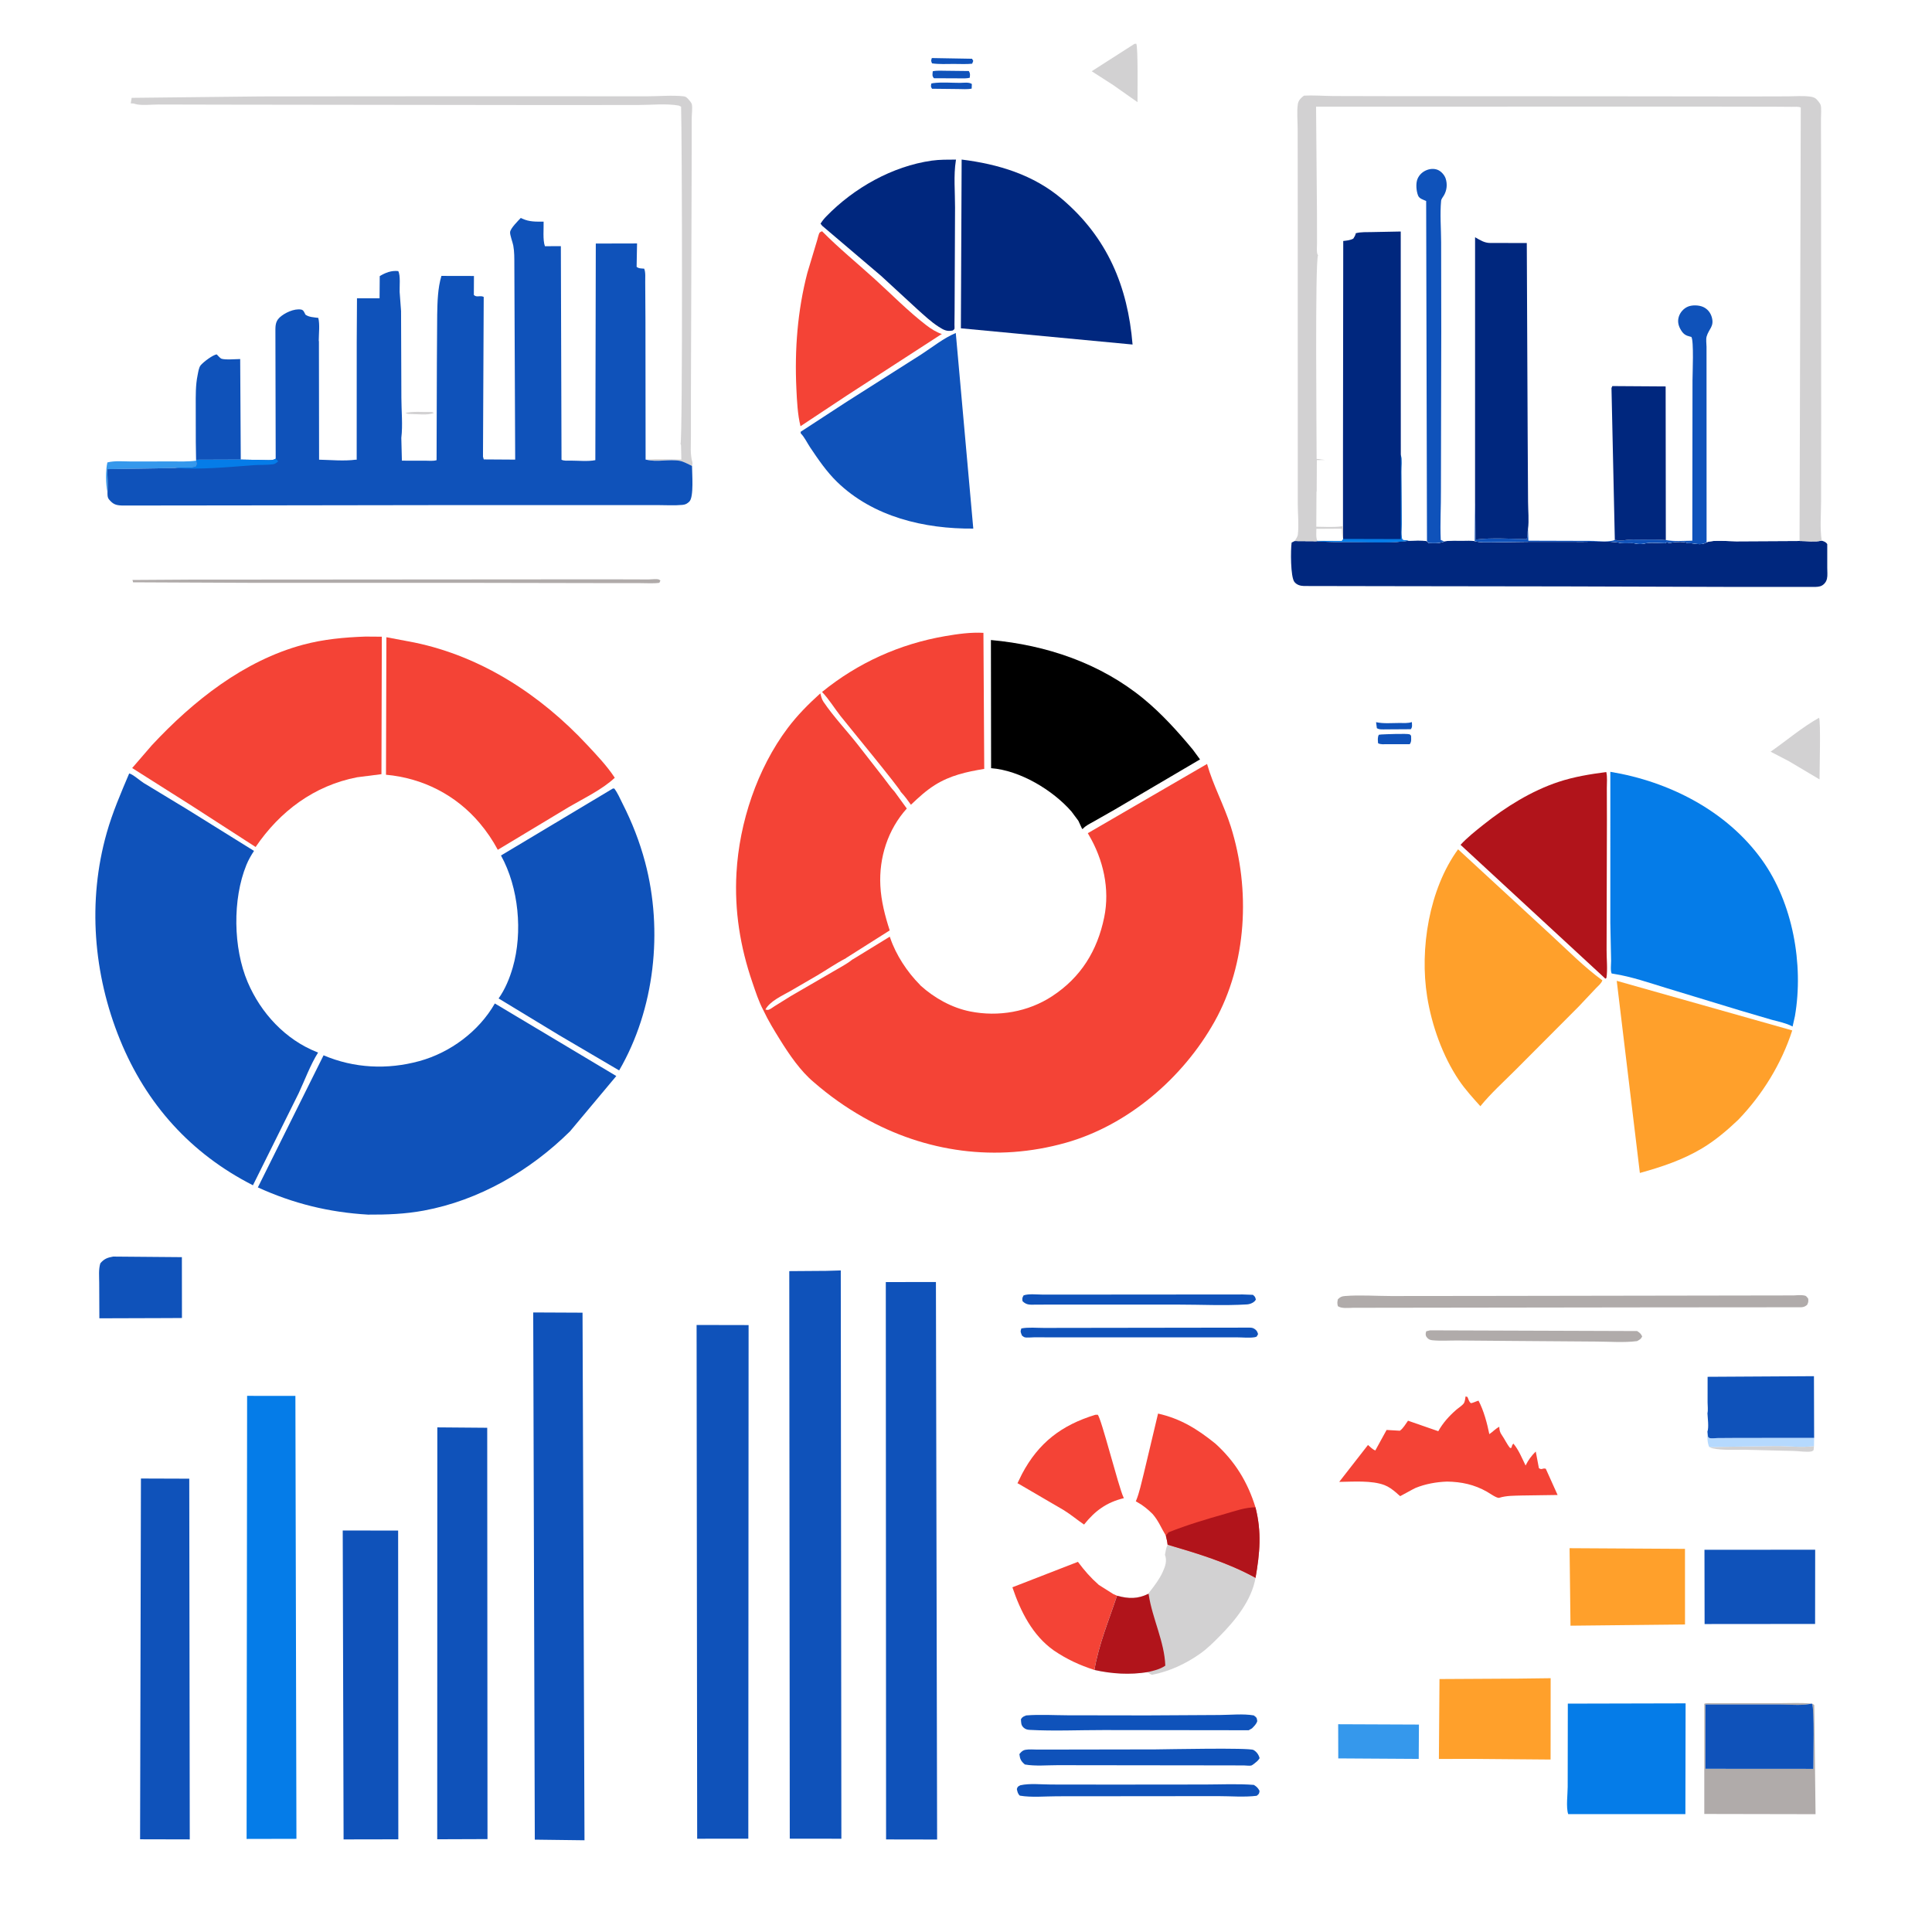
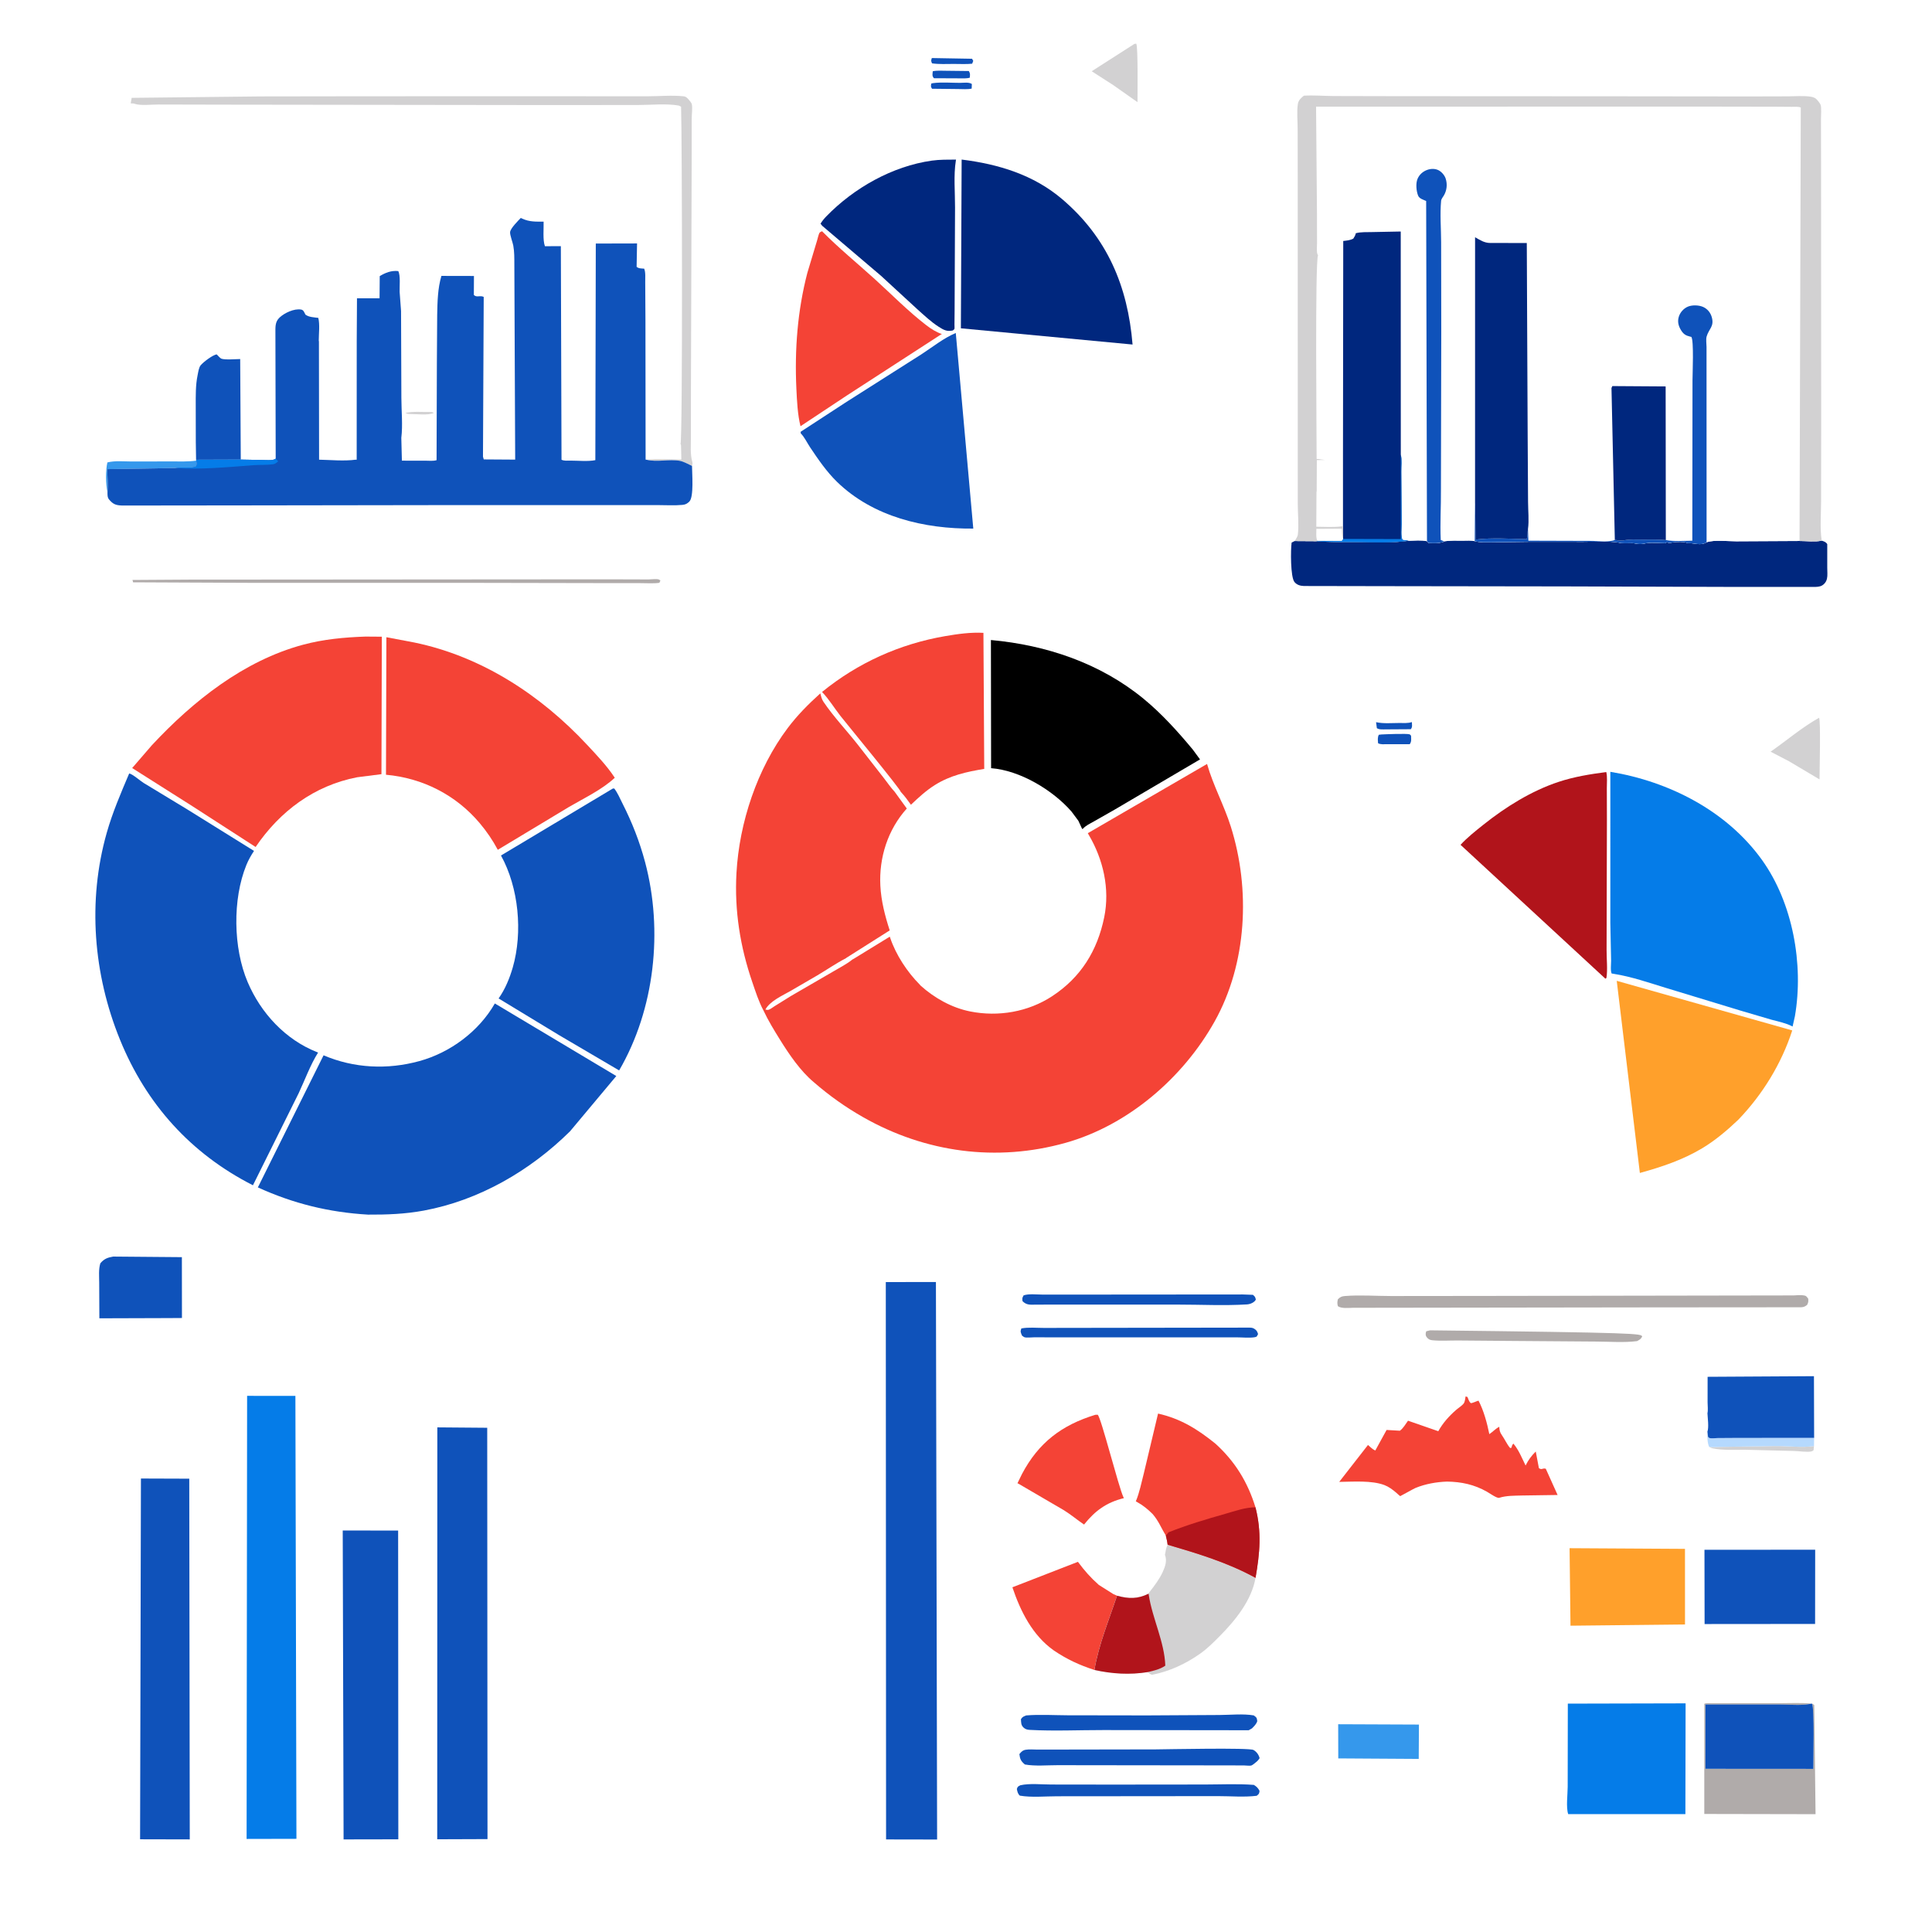
<svg xmlns="http://www.w3.org/2000/svg" width="512" height="512">
  <rect width="100%" height="100%" fill="#808080" stroke="none" />
  <path fill="white" transform="scale(0.667 0.667)" d="M-0 -0L768 0L768 768L-0 768L0 -0Z" />
  <path fill="#D2D1D2" transform="scale(0.667 0.667)" d="M170.851 163.688C171.6 163.675 171.729 163.7 172.383 164.062C170.101 165.097 165.514 164.494 162.938 164.49C162.167 164.517 161.767 164.385 161.07 164.062C164.006 163.374 167.799 163.746 170.851 163.688Z" />
  <path fill="#0F52BA" transform="scale(0.667 0.667)" d="M546.737 286.934C549.636 287.568 552.895 287.27 555.865 287.254C557.531 287.245 559.368 287.437 560.96 286.893C560.986 288.025 561.256 288.809 560.541 289.729L550.753 289.791C549.582 289.778 548.034 289.981 547.045 289.313L546.737 286.934Z" />
  <path fill="#0F52BA" transform="scale(0.667 0.667)" d="M370.226 23.062L386.201 23.343L386.692 24.188L386.254 25.312C383.883 25.554 381.327 25.39 378.936 25.401C376.078 25.414 373.145 25.574 370.312 25.176C369.872 24.142 369.904 24.146 370.226 23.062Z" />
  <path fill="#0F52BA" transform="scale(0.667 0.667)" d="M370.023 33.188L370.709 33.032C374.097 32.583 378.008 32.922 381.438 32.921C382.862 32.921 384.974 32.547 386.131 33.375L386.062 35.2C384.37 35.577 382.369 35.373 380.636 35.374L370.312 35.26C369.73 34.351 369.86 34.275 370.023 33.188Z" />
  <path fill="#0F52BA" transform="scale(0.667 0.667)" d="M370.602 28.312C372.283 27.942 374.219 28.124 375.942 28.116L384.938 28.219C385.568 29.274 385.399 29.662 385.312 30.862C384.057 31.275 382.224 31.117 380.893 31.127L371.062 31.082C370.231 30.089 370.522 29.573 370.602 28.312Z" />
  <path fill="#0F52BA" transform="scale(0.667 0.667)" d="M547.816 291.938L548.821 291.818C550.286 291.727 559.067 291.381 560.062 291.764C560.31 291.86 560.447 292.13 560.639 292.312C560.675 293.525 560.886 294.669 560.107 295.688L551.024 295.685C549.856 295.682 548.603 295.863 547.538 295.312C547.437 294.087 547.27 293.09 547.816 291.938Z" />
  <path fill="#D2D1D2" transform="scale(0.667 0.667)" d="M720.728 574.552L720.562 576.191C720.312 576.345 720.095 576.573 719.812 576.651C718.221 577.089 714.526 576.522 712.699 576.49L693.734 576.026C689.519 575.955 684.506 576.342 680.417 575.438C679.92 575.329 679.501 575.117 679.064 574.866C680.903 575.1 682.891 574.845 684.75 574.855L705.426 574.534C710.3 574.485 715.962 575.24 720.728 574.552Z" />
  <path fill="#3598EC" transform="scale(0.667 0.667)" d="M42.662 183.73C45.66 182.979 49.043 183.345 52.125 183.352L67.917 183.33C71.262 183.32 74.69 183.489 78.008 183.014C78.215 183.928 78.318 184.359 77.954 185.237C75.908 186.285 71.961 185.494 69.554 185.957L42.583 186.402C42.688 189.419 42.954 192.529 42.709 195.538C41.995 192.341 41.93 186.923 42.662 183.73Z" />
  <path fill="#B5D9FE" transform="scale(0.667 0.667)" d="M678.382 568.825L678.652 570.938C678.872 571.087 679.055 571.319 679.312 571.385C680.074 571.58 681.594 571.367 682.445 571.361L689.883 571.31L720.787 571.282L720.728 574.552C715.962 575.24 710.3 574.485 705.426 574.534L684.75 574.855C682.891 574.845 680.903 575.1 679.064 574.866C678.285 573.064 678.345 570.748 678.382 568.825Z" />
  <path fill="#D2D1D2" transform="scale(0.667 0.667)" d="M450.722 17.438L451.446 17.36C452.212 18.298 451.931 37.953 451.946 40.589L442.266 33.781L433.752 28.308L450.722 17.438Z" />
  <path fill="#D2D1D2" transform="scale(0.667 0.667)" d="M722.738 285.188C723.462 286.288 722.919 306.327 722.933 309.67L710.758 302.437L703.495 298.662C709.877 294.213 715.952 288.988 722.738 285.188Z" />
  <path fill="#B0ABAA" transform="scale(0.667 0.667)" d="M52.638 230.438L74.98 230.294L115.167 230.267L241.115 230.173L257.639 230.224C258.651 230.228 260.939 229.916 261.75 230.239C261.986 230.333 262.181 230.509 262.397 230.644L261.982 231.563C259.549 231.894 256.871 231.676 254.405 231.683L240.163 231.675L191.858 231.584L101.548 231.579L52.892 231.359L52.638 230.438Z" />
  <path fill="#0F52BA" transform="scale(0.667 0.667)" d="M405.794 527.812C408.561 527.268 411.917 527.609 414.763 527.605L433.397 527.578L496.491 527.489C497.238 527.504 497.727 527.557 498.375 527.957C499.293 528.524 499.543 529.068 499.855 530.062L499.312 531.039C498.937 531.193 498.824 531.26 498.369 531.327C496.245 531.635 493.623 531.357 491.46 531.354L476.987 531.356L422.051 531.358L410.887 531.336C409.939 531.329 407.915 531.584 407.062 531.308C406.68 531.185 406.39 530.868 406.054 530.649C405.546 529.331 405.304 529.19 405.794 527.812Z" />
-   <path fill="#B0ABAA" transform="scale(0.667 0.667)" d="M568.197 528.562L650.438 528.844C651.48 529.497 651.95 529.876 652.475 531C651.903 532.128 651.507 532.224 650.438 532.845C645.217 533.512 639.534 533.047 634.258 533.025L600.993 532.78L579.279 532.6C575.94 532.578 572.363 532.84 569.062 532.503C568.054 532.399 567.42 532.065 566.812 531.217C566.269 530.458 566.408 529.742 566.665 528.938L568.197 528.562Z" />
+   <path fill="#B0ABAA" transform="scale(0.667 0.667)" d="M568.197 528.562C651.48 529.497 651.95 529.876 652.475 531C651.903 532.128 651.507 532.224 650.438 532.845C645.217 533.512 639.534 533.047 634.258 533.025L600.993 532.78L579.279 532.6C575.94 532.578 572.363 532.84 569.062 532.503C568.054 532.399 567.42 532.065 566.812 531.217C566.269 530.458 566.408 529.742 566.665 528.938L568.197 528.562Z" />
  <path fill="#0F52BA" transform="scale(0.667 0.667)" d="M493.787 514.313L497.812 514.457C498.637 515.194 498.702 515.258 498.965 516.327C498.749 516.708 498.746 516.768 498.375 517.112C497.684 517.754 496.466 518.202 495.549 518.259C486.469 518.825 477.07 518.334 467.953 518.337L412.312 518.346L411.586 518.353C409.375 518.369 407.949 518.64 406.275 516.988C406.098 515.81 406.131 515.75 406.679 514.688C408.663 513.951 411.876 514.355 414.014 514.356L430.493 514.363L493.787 514.313Z" />
  <path fill="#3598EC" transform="scale(0.667 0.667)" d="M531.68 685.069L563.77 685.2L563.685 698.844L531.715 698.644L531.68 685.069Z" />
  <path fill="#0F52BA" transform="scale(0.667 0.667)" d="M405.404 709.312C409.107 708.48 413.802 709.015 417.646 709.02L442.312 709.051L478.703 709.015C485.151 709.009 491.772 708.67 498.188 709.169C499.347 709.914 499.776 710.329 500.438 711.537C500.27 712.763 500.267 712.699 499.312 713.497C494.4 714.112 488.864 713.625 483.895 713.631L451.915 713.662L420.018 713.69C415.301 713.691 409.825 714.232 405.191 713.438C404.352 712.647 404.247 711.888 404.01 710.812C404.357 709.767 404.422 709.848 405.404 709.312Z" />
  <path fill="#0F52BA" transform="scale(0.667 0.667)" d="M407.751 681.562C413.12 681.137 418.752 681.491 424.146 681.512L455.727 681.56L484.558 681.399C488.849 681.375 493.953 680.83 498.146 681.562C499.324 682.454 499.299 682.36 499.535 683.812C499.153 685.065 498.322 685.797 497.438 686.709L496.125 687.457L438.436 687.381C428.733 687.372 418.769 687.839 409.092 687.311C408.18 687.262 407.419 687.063 406.725 686.437C405.612 685.434 405.727 684.424 405.641 683.062C406.303 682.041 406.656 682.021 407.751 681.562Z" />
  <path fill="#0F52BA" transform="scale(0.667 0.667)" d="M459.096 695.065C463.825 695.023 496.37 694.336 498.037 695.295C499.294 696.019 500.102 697.163 500.464 698.552C500.17 698.986 499.896 699.408 499.5 699.759C499.112 700.104 497.663 701.334 497.183 701.468C496.519 701.653 494.996 701.442 494.259 701.436L486.576 701.417L445.784 701.368L420.239 701.336C416.096 701.328 411.269 701.802 407.21 701.062C405.666 699.782 405.246 698.915 405.015 696.938L405.645 696.212C406.177 695.693 406.704 695.35 407.438 695.221C408.935 694.958 410.694 695.139 412.225 695.143L421.441 695.128L459.096 695.065Z" />
  <path fill="#0F52BA" transform="scale(0.667 0.667)" d="M77.795 175.709L77.77 161.364C77.771 157.262 77.674 153.099 78.51 149.066C78.753 147.897 78.971 146.094 79.707 145.159C80.681 143.922 84.6 140.946 86.116 140.812C86.509 141.184 87.483 142.34 87.938 142.506C89.445 143.057 93.692 142.659 95.431 142.655L95.663 182.603L77.907 182.666L77.795 175.709Z" />
  <path fill="#0F52BA" transform="scale(0.667 0.667)" d="M44.963 499.259L72.264 499.488L72.293 523.664L67.031 523.699L39.48 523.787L39.417 509.668C39.412 507.148 39.113 504.361 39.864 501.938C41.362 500.153 42.694 499.663 44.963 499.259Z" />
  <path fill="#B0ABAA" transform="scale(0.667 0.667)" d="M719.944 676.892C720.32 677.014 720.523 677.207 720.829 677.449L721.35 720.806L677.144 720.721L677.147 676.955C677.94 676.565 679.189 676.73 680.085 676.729L688.144 676.72L707.678 676.705C711.535 676.704 715.528 676.495 719.367 676.853L719.747 676.892L719.071 677.025C715.303 677.71 710.755 677.205 706.873 677.214L677.603 677.224L677.589 702.773L720.462 702.801C720.435 699.148 720.969 678.645 719.944 676.892Z" />
  <path fill="#B0ABAA" transform="scale(0.667 0.667)" d="M712.596 514.695C713.858 514.634 715.213 514.49 716.469 514.649C717.69 514.804 717.713 515.066 718.44 516C718.531 517.171 718.511 517.379 718.01 518.438C717.253 519.06 716.668 519.355 715.688 519.394L695.693 519.417L658.748 519.441L537.469 519.607C535.774 519.657 532.946 519.958 531.562 518.971C531.26 517.845 531.313 517.324 531.562 516.226C532.525 515.301 533.024 515.039 534.375 514.93C540.366 514.451 546.726 514.93 552.759 514.933L590.254 514.893L712.596 514.695Z" />
  <path fill="#0F52BA" transform="scale(0.667 0.667)" d="M720.714 546.779L720.787 571.282L689.883 571.31L682.445 571.361C681.594 571.367 680.074 571.58 679.312 571.385C679.055 571.319 678.872 571.087 678.652 570.938L678.382 568.825C679.019 567.145 678.48 563.346 678.398 561.505C678.692 560.326 678.452 558.46 678.453 557.215L678.46 547.027L720.714 546.779Z" />
  <path fill="#F44336" transform="scale(0.667 0.667)" d="M418.683 655.744C410.214 649.752 405.458 640.204 402.243 630.654L428.277 620.54C430.838 623.998 433.342 626.855 436.578 629.711L442.342 633.353L443.826 634.007C440.659 643.591 436.498 653.528 434.853 663.506C428.899 661.594 423.858 659.254 418.683 655.744Z" />
  <path fill="#F44336" transform="scale(0.667 0.667)" d="M435.203 562.119L436.125 562.101C437.472 563.067 444.389 590.728 446.365 594.877L446.541 595.235C439.638 596.917 435.101 600.239 430.71 605.733C427.994 603.885 425.549 601.815 422.714 600.044L404.691 589.524L404.256 589.326L406.051 585.65C412.625 573.199 421.823 566.202 435.203 562.119Z" />
  <path fill="#0F52BA" transform="scale(0.667 0.667)" d="M719.944 676.892C720.969 678.645 720.435 699.148 720.462 702.801L677.589 702.773L677.603 677.224L706.873 677.214C710.755 677.205 715.303 677.71 719.071 677.025L719.747 676.892L719.944 676.892Z" />
  <path fill="#0F52BA" transform="scale(0.667 0.667)" d="M677.212 615.76L721.203 615.728L721.17 645.222L677.265 645.26L677.212 615.76Z" />
  <path fill="#D2D1D2" transform="scale(0.667 0.667)" d="M103.559 38.311L146.844 38.249L223.801 38.243L257.132 38.261C261.841 38.262 267.044 37.754 271.688 38.271C272.42 38.352 272.893 38.769 273.379 39.296C273.81 39.763 274.697 40.737 274.853 41.34C275.211 42.728 274.837 45.459 274.831 47.002L274.815 64.229L274.517 157L274.515 173.524C274.517 176.824 274.169 180.393 275.072 183.578C275.229 184.135 275.098 184.573 274.951 185.112C273.505 184.461 271.667 183.384 270.124 183.102C265.87 182.328 261.086 183.726 256.864 182.657C261.291 182.148 266.234 182.565 270.718 182.557L270.58 176.812L270.377 176.357C271.263 174.54 271.001 53.094 270.605 42.377L269.659 41.938C264.719 41.06 258.655 41.717 253.607 41.717L217.195 41.743L89.144 41.581L62.947 41.522C60.358 41.51 56.075 42.028 53.678 41.305C52.955 41.086 53.509 41.163 52.535 41.094L51.938 41.066L52.311 38.876L103.559 38.311Z" />
  <path fill="#FFA02B" transform="scale(0.667 0.667)" d="M623.618 615.121L669.47 615.388L669.483 645.434L623.984 645.917L623.618 615.121Z" />
-   <path fill="#FFA02B" transform="scale(0.667 0.667)" d="M603.204 666.939L616.103 666.779L616.074 699.093L584.735 698.831L571.698 698.86L571.934 667.113L603.204 666.939Z" />
  <path fill="#F44336" transform="scale(0.667 0.667)" d="M582.306 554.812L583.053 555.047C583.371 555.829 583.659 556.896 584.329 557.437C584.67 557.711 586.774 556.614 587.438 556.5C589.495 560.378 590.876 565.52 591.734 569.807C593.082 568.919 594.268 567.582 595.688 566.887C595.749 568.213 595.911 569.05 596.69 570.153C597.866 571.82 598.69 573.787 600 575.327L600.562 575.178C600.719 574.38 600.742 574.212 601.284 573.562C603.364 575.97 604.748 579.438 606.142 582.276C607.253 580.033 608.415 578.485 610.179 576.713L611.432 583.321C612.691 584.177 612.786 583.175 614.164 583.552L618.861 593.982L604.718 594.186C601.716 594.286 598.557 594.188 595.668 595.104C594.77 595.388 591.796 593.252 590.735 592.654C585.718 589.827 580.661 588.749 574.928 588.659C570.683 588.813 566.375 589.575 562.431 591.179C561.679 591.485 556.407 594.456 556.324 594.447C556.227 594.436 554.885 593.189 554.697 593.03C553.318 591.862 551.792 590.713 550.092 590.062C544.992 588.11 537.528 588.722 532.091 588.78L543.525 574.112C544.417 574.886 545.338 575.866 546.427 576.314L550.915 568.144L556.193 568.451C557.5 567.544 558.495 565.759 559.428 564.47L571.454 568.644C573.271 565.373 575.718 562.655 578.52 560.2C579.366 559.459 580.94 558.47 581.571 557.595C582.048 556.933 582.169 555.622 582.306 554.812Z" />
  <path fill="#D2D1D2" transform="scale(0.667 0.667)" d="M463.918 613.736C475.948 617.286 487.802 620.827 498.84 626.908C497.306 635.815 490.863 643.751 484.643 650.033C482.214 652.486 479.772 654.935 476.953 656.945C471.25 661.012 464.591 664.111 457.688 665.434C456.955 665.188 456.592 664.839 456.004 664.353C448.882 665.481 441.865 665.067 434.853 663.506C436.498 653.528 440.659 643.591 443.826 634.007C448.433 635.268 452.033 635.343 456.355 633.205C456.572 632.665 456.436 632.901 456.843 632.384C458.774 629.924 460.705 627.359 462.002 624.496C463.02 622.249 463.742 620.073 462.853 617.746C463.111 616.392 463.284 614.972 463.918 613.736Z" />
  <path fill="#B1141B" transform="scale(0.667 0.667)" d="M456.355 633.205L456.426 633.702C457.843 643.037 462.676 652.341 462.995 661.796C460.84 663.269 458.51 663.769 456.004 664.353C448.882 665.481 441.865 665.067 434.853 663.506C436.498 653.528 440.659 643.591 443.826 634.007C448.433 635.268 452.033 635.343 456.355 633.205Z" />
  <path fill="#F44336" transform="scale(0.667 0.667)" d="M457.979 601.568C456.077 599.674 454.101 598.056 451.745 596.762L451.278 596.511C452.75 593.068 453.507 589.023 454.46 585.391L460.115 561.638C469.094 563.658 475.752 567.817 482.899 573.577C490.718 580.678 495.708 588.819 498.823 598.895C501.325 608.765 500.554 617.069 498.84 626.908C487.802 620.827 475.948 617.286 463.918 613.736C463.815 612.541 463.464 611.303 463.212 610.127C461.347 607.076 460.396 604.388 457.979 601.568Z" />
  <path fill="#B1141B" transform="scale(0.667 0.667)" d="M463.212 610.127L464.277 608.812C471.661 605.873 479.185 603.636 486.827 601.467C490.611 600.393 494.877 598.836 498.823 598.895C501.325 608.765 500.554 617.069 498.84 626.908C487.802 620.827 475.948 617.286 463.918 613.736C463.815 612.541 463.464 611.303 463.212 610.127Z" />
  <path fill="#057CE8" transform="scale(0.667 0.667)" d="M622.922 676.882L669.718 676.773L669.633 720.787L623.067 720.771C622.164 718.067 622.864 712.886 622.868 709.945L622.922 676.882Z" />
  <path fill="#00277E" transform="scale(0.667 0.667)" d="M326.688 89.72L326.015 88.875C326.676 87.801 327.427 86.875 328.304 85.971C339.285 74.662 354.578 66.026 370.238 63.818C373.402 63.372 376.654 63.432 379.845 63.41L379.777 63.794C378.831 69.683 379.473 76.397 379.453 82.417L379.28 123.446L379.224 128.996C379.221 129.26 379.309 130.458 379.205 130.688C379.082 130.957 378.777 131.097 378.562 131.301C376.221 131.817 374.97 131.106 373.004 129.861C369.914 127.906 367.127 125.234 364.4 122.802L350.062 109.599L326.688 89.72Z" />
  <path fill="#F44336" transform="scale(0.667 0.667)" d="M318.048 169.343C316.888 164.632 316.642 159.223 316.413 154.367C315.686 138.94 316.869 123.437 320.764 108.451L324.651 95.515C324.872 94.836 325.252 92.94 325.654 92.438C325.887 92.147 326.296 92.062 326.618 91.874C333.168 98.51 340.596 104.579 347.514 110.851C354.233 116.942 360.872 123.72 368.062 129.239C369.947 130.685 371.973 131.964 374.234 132.731L373.764 132.966L336.596 157.051L318.048 169.343Z" />
  <path fill="#B1141B" transform="scale(0.667 0.667)" d="M637.852 388.849L580.294 335.662C583.013 332.721 586.215 330.195 589.34 327.699C598.191 320.629 608.505 314.192 619.304 310.636C625.518 308.589 631.743 307.595 638.202 306.751C638.675 308.64 638.407 311.19 638.418 313.173L638.453 325.886L638.324 377.384C638.296 380.859 638.798 385.208 638.26 388.563L637.852 388.849Z" />
  <path fill="#0F52BA" transform="scale(0.667 0.667)" d="M136.172 608.103L158.186 608.108L158.261 730.79L136.512 730.829L136.172 608.103Z" />
  <path fill="#0F52BA" transform="scale(0.667 0.667)" d="M55.995 587.441L75.196 587.506L75.399 730.823L55.657 730.778L55.995 587.441Z" />
  <path fill="#F44336" transform="scale(0.667 0.667)" d="M326.613 274.931C340.805 263.364 357.502 255.836 375.563 252.739C380.548 251.883 385.661 251.162 390.733 251.438L391.056 305.495C384.014 306.651 377.522 308.075 371.393 311.937C367.881 314.15 364.93 316.896 361.926 319.738C360.652 317.928 359.399 316.233 357.885 314.611C357.674 313.42 336.349 287.538 333.921 284.446C331.472 281.327 329.36 277.778 326.613 274.931Z" />
  <path fill="#0F52BA" transform="scale(0.667 0.667)" d="M336.36 159.659L366.131 140.747C370.544 137.878 374.902 134.343 379.748 132.305L386.704 210.019C367.285 210.185 346.86 205.386 332.532 191.418C328.387 187.377 325.106 182.551 321.889 177.762C320.746 176.06 319.583 173.577 318.158 172.203L318.105 171.559L336.36 159.659Z" />
  <path fill="#FFA02B" transform="scale(0.667 0.667)" d="M642.356 389.698L712.088 409.405C707.821 422.627 700.268 434.899 690.662 444.883C686.281 449.058 681.505 453.108 676.307 456.227C668.612 460.845 660.145 463.673 651.543 466.038L642.356 389.698Z" />
  <path fill="#0F52BA" transform="scale(0.667 0.667)" d="M173.76 567.119L193.581 567.279L193.691 730.703L173.717 730.776L173.76 567.119Z" />
  <path fill="#057CE8" transform="scale(0.667 0.667)" d="M98.182 554.595L117.366 554.611L117.777 730.596L97.981 730.639L98.182 554.595Z" />
  <path fill="#00277E" transform="scale(0.667 0.667)" d="M382.079 63.396C396.621 65.198 410.596 69.411 421.941 79.059C439.945 94.37 448.077 113.71 449.987 136.886L381.774 130.439L382.079 63.396Z" />
  <path transform="scale(0.667 0.667)" d="M393.78 305.213L393.708 254.293C415.651 256.276 437.109 263.474 454.323 277.601C461.529 283.516 467.964 290.644 473.905 297.803L476.789 301.723L442.784 321.726L434.611 326.372C433.126 327.215 431.329 328.033 430.204 329.329L429.939 329.322L428.453 326.108L425.733 322.451C418.297 313.91 405.227 306.064 393.78 305.213Z" />
  <path fill="#00277E" transform="scale(0.667 0.667)" d="M573.661 215.081C576.203 214.696 578.779 214.799 581.342 214.808C582.817 214.813 584.493 214.658 585.931 214.996C587.956 215.61 590.394 215.408 592.5 215.457L607.961 215.259L629.133 215.272C633.582 215.287 638.55 214.881 642.931 215.547C644.727 216.025 646.639 215.774 648.483 215.796C649.476 215.808 650.453 216.161 651.562 216.16C652.625 216.16 653.223 215.962 654.188 215.809C656.46 215.448 659.353 215.792 661.688 215.809L662.25 215.434C663.317 215.86 663.435 215.738 664.532 215.517C665.84 215.253 669.453 215.113 670.5 215.809L670.926 215.798C673.37 215.749 675.779 216.917 678.055 215.443C681.217 214.4 686.527 215.078 689.871 215.07L714.988 214.938C717.709 214.927 721.177 215.339 723.802 214.819C724.755 215.145 725.414 215.299 725.997 216.188L725.997 225.6C725.992 226.937 726.182 228.631 725.888 229.91C725.693 230.757 725.356 231.381 724.745 231.994C723.762 232.981 722.653 233.146 721.312 233.192L689.959 233.197L621.7 232.989L552.432 232.892L518.062 232.83C516.62 232.777 515.263 232.407 514.312 231.241C512.705 229.267 512.775 218.362 513.188 215.574L514.403 214.956L523.042 215.012C528.511 215.472 534.058 215.322 539.545 215.384C546.098 215.458 552.876 215.799 559.375 214.889L559.697 214.848C561.979 214.821 564.754 214.506 566.964 215.033L567.562 215.744C569.654 215.799 571.606 215.963 573.61 215.253L573.661 215.081Z" />
-   <path fill="#FFA02B" transform="scale(0.667 0.667)" d="M588.174 439.521C585.173 436.169 582.156 432.896 579.635 429.156C573.197 419.606 568.86 407.396 567.041 396.04C564.004 377.075 567.779 353.269 579.317 337.443L616.11 371.368C622.806 377.517 629.313 384.148 636.651 389.52C636.182 390.803 635.03 391.648 634.117 392.625L627.121 400.041L602.027 425.217C597.412 429.828 592.281 434.459 588.174 439.521Z" />
-   <path fill="#0F52BA" transform="scale(0.667 0.667)" d="M211.855 521.457L231.451 521.548L232.23 731.172L212.483 730.922L211.855 521.457Z" />
-   <path fill="#0F52BA" transform="scale(0.667 0.667)" d="M276.769 526.434L297.431 526.476L297.32 730.535L276.999 730.56L276.769 526.434Z" />
  <path fill="#F44336" transform="scale(0.667 0.667)" d="M153.517 253.177L164.643 255.282C191.426 260.831 214.819 276.151 233.298 295.963C237.163 300.108 241.143 304.275 244.264 309.02C239.171 313.772 232.139 317.064 226.134 320.578L197.782 337.642C195.726 333.791 193.405 330.383 190.589 327.041C181.148 315.835 167.901 309.114 153.36 307.819L153.517 253.177Z" />
  <path fill="#0F52BA" transform="scale(0.667 0.667)" d="M351.944 509.384L371.858 509.373L372.331 730.872L352.054 730.837L351.944 509.384Z" />
-   <path fill="#0F52BA" transform="scale(0.667 0.667)" d="M328.374 504.937L334.053 504.767L334.292 730.558L320.23 730.549L313.789 730.534L313.593 505.043L328.374 504.937Z" />
  <path fill="#0F52BA" transform="scale(0.667 0.667)" d="M243.467 313.312L244.041 313.279C245.373 314.952 246.337 317.294 247.314 319.216C251.13 326.72 254.159 334.453 256.321 342.597C263.529 369.75 260.15 400.983 245.997 425.3L222.21 411.327L198.1 396.703C200.671 393.099 202.505 388.634 203.727 384.395C207.767 370.378 206.084 352.625 199.05 339.903L243.467 313.312Z" />
  <path fill="#F44336" transform="scale(0.667 0.667)" d="M145.213 252.922L151.704 252.97L151.558 307.589L141.911 308.819C124.804 312.117 111.196 322.344 101.56 336.523L76.394 320.282L52.513 305.156L60.342 296.091C76.682 278.546 96.91 262.463 120.419 256.159C128.588 253.969 136.801 253.215 145.213 252.922Z" />
  <path fill="#057CE8" transform="scale(0.667 0.667)" d="M639.812 366.714L639.815 306.654C663.103 310.484 686.055 322.128 700.079 341.683C712.302 358.727 716.698 383.166 713.151 403.737L712.226 407.859L711.913 407.692C709.434 406.431 706.492 405.886 703.815 405.138L691.375 401.479L662.117 392.575C655.337 390.507 648.197 388.024 641.209 386.93L640.665 386.84L640.337 386.789C639.791 385.651 640.133 383.032 640.12 381.7L639.812 366.714Z" />
  <path fill="#0F52BA" transform="scale(0.667 0.667)" d="M196.609 398.691L244.866 427.523L226.494 449.477C210.677 465.125 190.39 476.918 168.365 480.991C160.943 482.364 153.743 482.63 146.223 482.589C130.757 481.688 116.57 478.222 102.453 471.773L128.557 419.294C140.685 424.454 153.932 425.077 166.638 421.586C178.894 418.218 190.276 409.774 196.609 398.691Z" />
  <path fill="#0F52BA" transform="scale(0.667 0.667)" d="M51.327 307.312C52.554 307.457 55.808 310.306 57.059 311.074L74.298 321.52L100.921 338.08C99.763 339.836 98.689 341.713 97.894 343.664C92.332 357.309 92.649 376.674 98.392 390.188C103.623 402.496 113.383 413.081 125.987 418.037L126.384 418.189C123.291 423.109 121.139 429.081 118.672 434.343L106.666 458.514L100.497 470.928C75.83 458.389 58.095 438.697 47.663 413.064C37.086 387.076 34.724 358.033 42.393 330.943C44.721 322.719 48.007 315.148 51.327 307.312Z" />
  <path fill="#0F52BA" transform="scale(0.667 0.667)" d="M204.691 182.615L204.358 105.097C204.348 102.545 204.394 100.061 203.929 97.538C203.692 96.255 202.539 93.302 202.674 92.196C202.864 90.642 205.859 87.713 206.923 86.589L207.524 86.876C210.314 88.179 212.981 88.072 215.987 88.056C216.072 90.793 215.593 95.358 216.509 97.825L222.838 97.797L223.099 182.669C224.223 183.181 225.478 183.013 226.688 183.012C229.743 183.009 233.602 183.423 236.537 182.825L236.72 96.765L253.112 96.727L252.938 106.014C253.775 106.729 254.887 106.655 255.938 106.741C256.577 108.169 256.328 110.578 256.359 112.152L256.447 127.363L256.508 182.6L256.864 182.657C261.086 183.726 265.87 182.328 270.124 183.102C271.667 183.384 273.505 184.461 274.951 185.112C274.951 187.995 275.745 197.449 273.9 199.263C273.024 200.124 272.372 200.485 271.125 200.604C267.922 200.91 264.499 200.679 261.276 200.682L242.337 200.695L181.026 200.68L98.727 200.8L48.562 200.856C46.049 200.761 44.943 200.389 43.312 198.427C42.651 197.632 42.7 196.51 42.709 195.538C42.954 192.529 42.688 189.419 42.583 186.402L69.554 185.957C71.961 185.494 75.908 186.285 77.954 185.237C78.318 184.359 78.215 183.928 78.008 183.014L77.907 182.666L95.663 182.603L105.604 182.792C106.897 182.796 108.431 182.988 109.538 182.253L109.425 132.539C109.451 130.081 109.161 127.927 111.109 126.131C113.1 124.296 116.849 122.53 119.625 122.988C120.659 123.158 120.905 124.186 121.356 125.008C122.725 126.045 124.801 126.066 126.468 126.305C127.119 128.936 126.657 132.557 126.65 135.309L126.715 135.696L126.778 182.641C131.416 182.741 136.714 183.259 141.295 182.644L141.718 182.652L141.736 135.438L141.835 118.526L150.804 118.526L150.875 109.706C153.176 108.311 155.513 107.413 158.228 107.702C159.19 109.426 158.701 113.93 158.783 116.005L159.346 123.562L159.473 158.18C159.486 163.219 160.069 168.995 159.448 173.961L159.679 183.03L168.902 183.034C170.312 183.032 172.136 183.254 173.459 182.833L173.58 144.104L173.702 125.062C173.808 119.92 173.902 114.579 175.38 109.622L188.308 109.649L188.268 117.188C189.392 118.349 190.788 117.214 192.188 117.973L191.898 181.439L192.203 182.533L204.691 182.615Z" />
  <path fill="#057CE8" transform="scale(0.667 0.667)" d="M95.663 182.603L105.604 182.792C106.897 182.796 108.431 182.988 109.538 182.253L109.908 182.62L110.527 183.308C109.922 183.797 109.361 184.338 108.562 184.452C105.987 184.818 103.207 184.636 100.596 184.834C90.396 185.611 79.766 186.641 69.554 185.957C71.961 185.494 75.908 186.285 77.954 185.237C78.318 184.359 78.215 183.928 78.008 183.014L77.907 182.666L95.663 182.603Z" />
  <path fill="#F44336" transform="scale(0.667 0.667)" d="M325.942 275.475C326.221 276.65 326.474 277.796 327.16 278.81C331.189 284.77 336.327 290.165 340.784 295.826L351.21 309.192C352.6 310.95 353.908 312.942 355.441 314.558L360.288 321.241C352.763 329.591 349.205 340.693 349.78 351.904C350.092 357.978 351.629 363.904 353.497 369.666L336.83 380.216C336.709 380.295 336.061 380.676 336.04 380.765C332.167 382.748 328.526 385.295 324.774 387.513L314.122 393.706C310.86 395.57 305.91 397.738 304.101 401.123C304.481 401.16 304.866 401.304 305.241 401.234C305.914 401.108 307.11 400.18 307.688 399.815L314.259 395.729L331.121 385.952C333.631 384.454 336.406 383.077 338.666 381.232L339.039 381.046L353.534 372.149L353.693 372.635C355.975 379.405 360.443 386.173 365.45 391.221L365.767 391.59C371.281 396.551 378.168 400.417 385.506 401.873C396.657 404.084 408.487 402.067 418.036 395.807C429.495 388.296 436.004 377.704 438.723 364.444C441.032 353.181 438.35 341.454 432.566 331.688L432.205 331.041L479.583 303.533C481.996 312.04 486.328 319.901 489.005 328.368C496.886 353.296 495.481 382.837 482.566 405.89C470.05 428.229 448.214 447.091 423.375 454.066C395.973 461.761 367.671 457.938 342.993 443.908C335.831 439.836 329.474 435.307 323.271 429.917C318.006 425.508 313.532 418.923 309.935 413.138C307.571 409.334 305.2 405.464 303.302 401.404C301.447 397.936 300.201 394.007 298.924 390.289C294.074 376.162 291.779 361.827 292.609 346.875C293.724 326.79 300.851 305.405 312.934 289.312C316.803 284.159 321.178 279.77 325.942 275.475Z" />
  <path fill="white" transform="scale(0.667 0.667)" d="M514.403 214.956C514.819 214.245 515.548 213.252 515.647 212.438C516.113 208.603 515.631 204.164 515.626 200.26L515.62 171.161L515.606 72.063L515.58 51.034C515.577 47.983 515.195 44.303 515.666 41.311C515.903 39.806 516.932 38.883 518.062 38.013C521.98 37.782 525.926 38.126 529.849 38.159L554.625 38.217L638.048 38.259L694.818 38.323L710.38 38.283C713.109 38.27 716.146 38.016 718.846 38.337C719.833 38.455 720.886 38.631 721.632 39.347C722.151 39.845 723.095 40.965 723.344 41.629C723.778 42.789 723.49 45.864 723.502 47.25L723.54 66.31L723.591 167.488L723.549 199.233C723.549 204.261 723.033 209.884 723.802 214.819C721.177 215.339 717.709 214.927 714.988 214.938L689.871 215.07C686.527 215.078 681.217 214.4 678.055 215.443C675.779 216.917 673.37 215.749 670.926 215.798L670.5 215.809C669.453 215.113 665.84 215.253 664.532 215.517C663.435 215.738 663.317 215.86 662.25 215.434L661.688 215.809C659.353 215.792 656.46 215.448 654.188 215.809C653.223 215.962 652.625 216.16 651.562 216.16C650.453 216.161 649.476 215.808 648.483 215.796C646.639 215.774 644.727 216.025 642.931 215.547C638.55 214.881 633.582 215.287 629.133 215.272L607.961 215.259L592.5 215.457C590.394 215.408 587.956 215.61 585.931 214.996C584.493 214.658 582.817 214.813 581.342 214.808C578.779 214.799 576.203 214.696 573.661 215.081L573.61 215.253C571.606 215.963 569.654 215.799 567.562 215.744L566.964 215.033C564.754 214.506 561.979 214.821 559.697 214.848L559.375 214.889C552.876 215.799 546.098 215.458 539.545 215.384C534.058 215.322 528.511 215.472 523.042 215.012L514.403 214.956Z" />
  <path fill="#0F52BA" transform="scale(0.667 0.667)" d="M661.859 214.583C665.201 215.203 668.983 214.853 672.386 214.828L672.46 151.179C672.458 148.546 673.055 135.317 672 133.853L671.598 133.766C669.805 133.345 668.876 132.777 667.902 131.194C666.88 129.534 666.429 127.808 666.999 125.904C667.539 124.104 668.938 122.522 670.688 121.808C672.387 121.114 675.047 121.206 676.721 121.97C678.416 122.744 679.593 124.199 680.109 125.975C681.201 129.737 678.934 130.658 678.066 133.722C677.75 134.838 678.019 136.587 678.032 137.794L678.055 215.443C675.779 216.917 673.37 215.749 670.926 215.798L670.5 215.809C669.453 215.113 665.84 215.253 664.532 215.517C663.435 215.738 663.317 215.86 662.25 215.434L661.688 215.809C659.353 215.792 656.46 215.448 654.188 215.809C653.223 215.962 652.625 216.16 651.562 216.16C650.453 216.161 649.476 215.808 648.483 215.796C646.639 215.774 644.727 216.025 642.931 215.547C638.55 214.881 633.582 215.287 629.133 215.272L607.961 215.259L592.5 215.457C590.394 215.408 587.956 215.61 585.931 214.996L586.064 199.837L586.104 200.288L586.249 214.391L586.62 214.341C593.055 213.562 600.068 214.098 606.562 214.201C607.082 212.862 606.848 211.548 607.093 210.179L607.249 214.827L632.741 214.905C634.815 214.909 639.929 215.484 641.598 214.503C641.982 214.563 642.66 214.559 642.948 214.815L645.188 214.691C647.564 214.215 650.13 214.397 652.583 214.398C655.661 214.399 658.795 214.284 661.859 214.583Z" />
  <path fill="#0F52BA" transform="scale(0.667 0.667)" d="M566.964 215.033L566.638 79.859C565.451 79.307 563.926 78.953 563.427 77.693C562.712 75.888 562.45 72.896 563.204 71.082C563.905 69.395 565.302 68.15 567 67.522C568.412 66.999 570.082 66.929 571.46 67.594C572.75 68.217 573.971 69.626 574.402 70.991C575.109 73.228 574.874 75.572 573.704 77.612C573.344 78.24 572.649 79.039 572.58 79.772C572.08 85.059 572.57 90.875 572.587 96.212L572.638 131.797L572.506 194.694C572.562 201.302 572.121 207.932 572.438 214.544L573.661 215.081L573.61 215.253C571.606 215.963 569.654 215.799 567.562 215.744L566.964 215.033Z" />
  <path fill="#00277E" transform="scale(0.667 0.667)" d="M640.608 153.396L661.788 153.537L661.859 214.583C658.795 214.284 655.661 214.399 652.583 214.398C650.13 214.397 647.564 214.215 645.188 214.691L642.948 214.815C642.66 214.559 641.982 214.563 641.598 214.503L640.27 154.163L640.608 153.396Z" />
  <path fill="#00277E" transform="scale(0.667 0.667)" d="M586.064 199.837L586.074 94.266C588.071 95.395 589.77 96.541 592.125 96.541L606.619 96.55L606.965 172.914L607.122 199.385C607.131 202.849 607.566 206.794 607.093 210.179C606.848 211.548 607.082 212.862 606.562 214.201C600.068 214.098 593.055 213.562 586.62 214.341L586.249 214.391L586.104 200.288L586.064 199.837Z" />
  <path fill="#00277E" transform="scale(0.667 0.667)" d="M533.593 179.784L533.694 95.746C535.114 95.573 536.414 95.495 537.69 94.809C538.168 94.062 538.512 93.547 538.688 92.662C540.749 92.119 543.039 92.258 545.163 92.206L556.536 91.981L556.562 180.638C557.074 182.822 556.716 185.188 556.755 187.438L556.893 208.126C556.9 209.74 556.49 213.192 557.25 214.517L559.697 214.848L559.375 214.889C552.876 215.799 546.098 215.458 539.545 215.384C534.058 215.322 528.511 215.472 523.042 215.012L523.391 214.818L533.051 214.883L533.632 214.123L533.592 209.116L533.593 179.784Z" />
  <path fill="#057CE8" transform="scale(0.667 0.667)" d="M556.562 180.638C557.074 182.822 556.716 185.188 556.755 187.438L556.893 208.126C556.9 209.74 556.49 213.192 557.25 214.517L559.697 214.848L559.375 214.889C552.876 215.799 546.098 215.458 539.545 215.384C534.058 215.322 528.511 215.472 523.042 215.012L523.391 214.818L533.051 214.883L533.632 214.123L556.579 214.183L556.562 180.638Z" />
  <path fill="#D2D1D2" transform="scale(0.667 0.667)" d="M514.403 214.956C514.819 214.245 515.548 213.252 515.647 212.438C516.113 208.603 515.631 204.164 515.626 200.26L515.62 171.161L515.606 72.063L515.58 51.034C515.577 47.983 515.195 44.303 515.666 41.311C515.903 39.806 516.932 38.883 518.062 38.013C521.98 37.782 525.926 38.126 529.849 38.159L554.625 38.217L638.048 38.259L694.818 38.323L710.38 38.283C713.109 38.27 716.146 38.016 718.846 38.337C719.833 38.455 720.886 38.631 721.632 39.347C722.151 39.845 723.095 40.965 723.344 41.629C723.778 42.789 723.49 45.864 723.502 47.25L723.54 66.31L723.591 167.488L723.549 199.233C723.549 204.261 723.033 209.884 723.802 214.819C721.177 215.339 717.709 214.927 714.988 214.938L715.477 42.714C714.463 42.285 712.978 42.455 711.869 42.446L705.188 42.399L674.642 42.346L522.897 42.379L523.255 84.78L523.276 96.685C523.281 97.891 523.01 100.103 523.5 101.139L523.688 101.425C522.44 103.322 523.133 174.131 523.118 182.352L523.826 182.386C524.727 182.496 525.574 182.687 526.498 182.752L523.2 182.807L523.144 194.985L523.058 195.705L522.989 209.279C526.342 209.315 529.836 209.554 533.164 209.119L533.592 209.116L533.632 214.123L533.051 214.883L523.391 214.818L523.042 215.012L514.403 214.956Z" />
  <path fill="white" transform="scale(0.667 0.667)" d="M523.391 214.818C522.778 213.616 523.031 211.469 523.01 210.11L533.149 210.052C533.205 211.224 533.174 212.499 533.487 213.636L533.632 214.123L533.051 214.883L523.391 214.818Z" />
</svg>